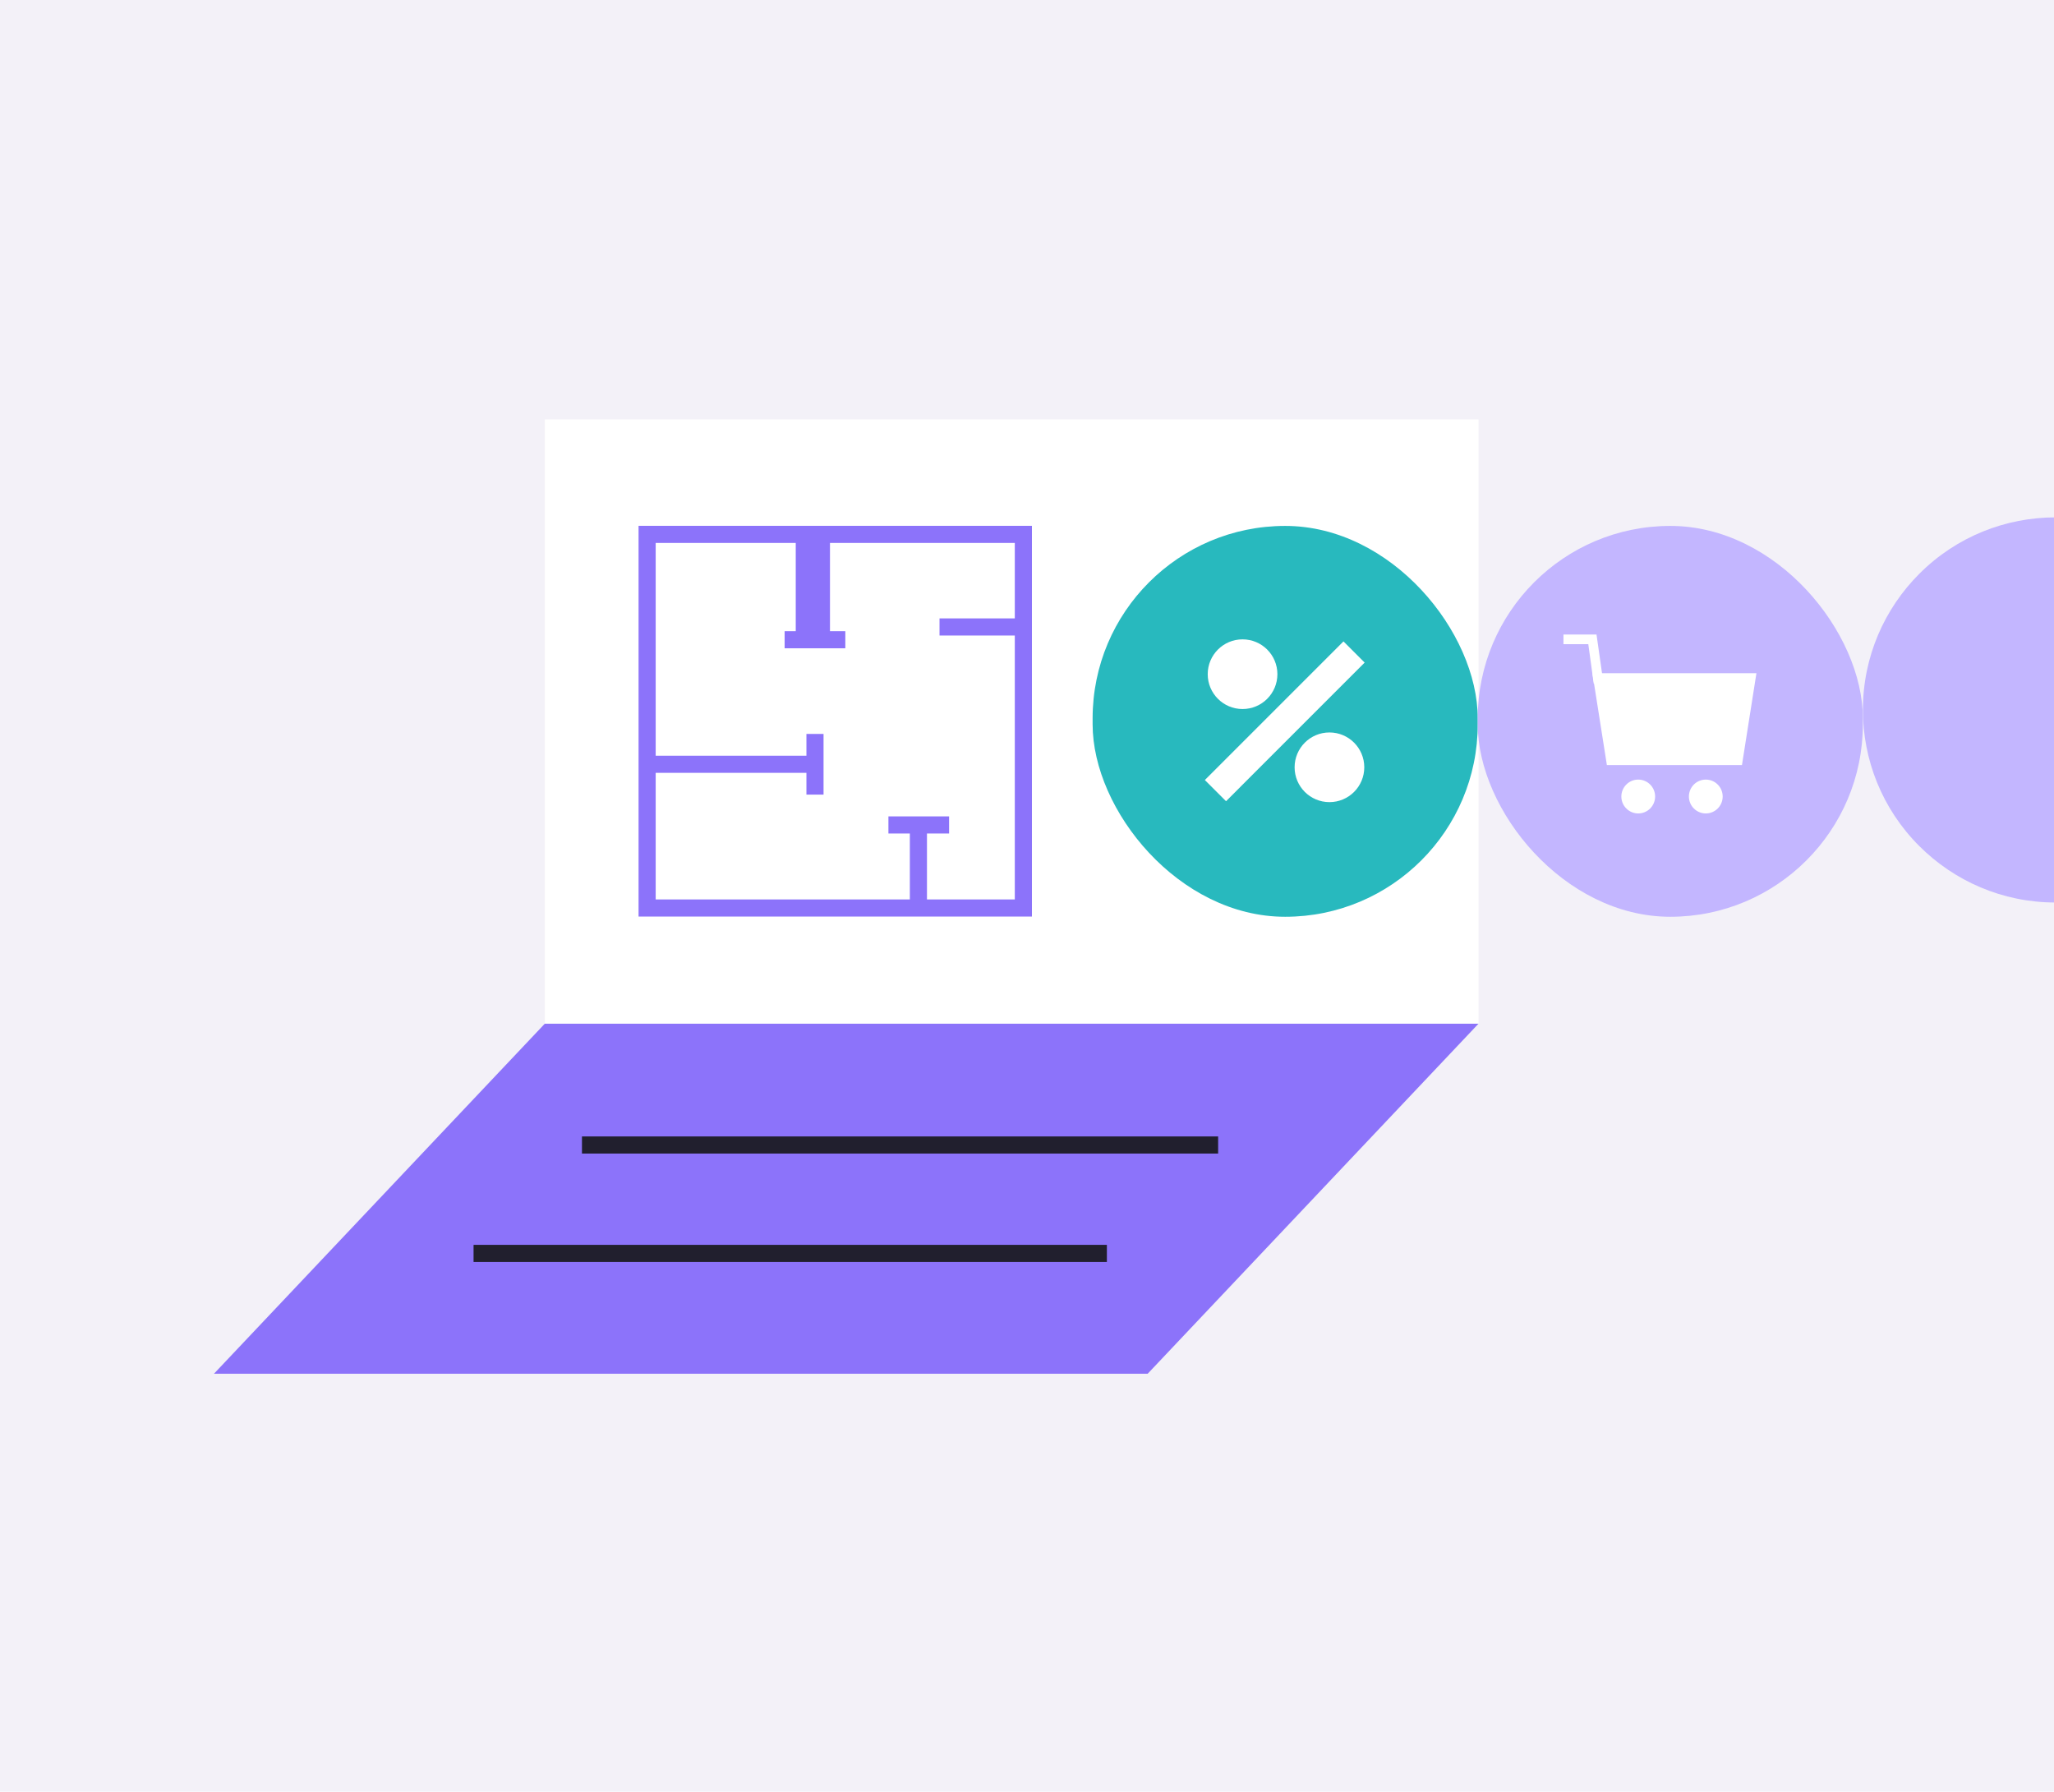
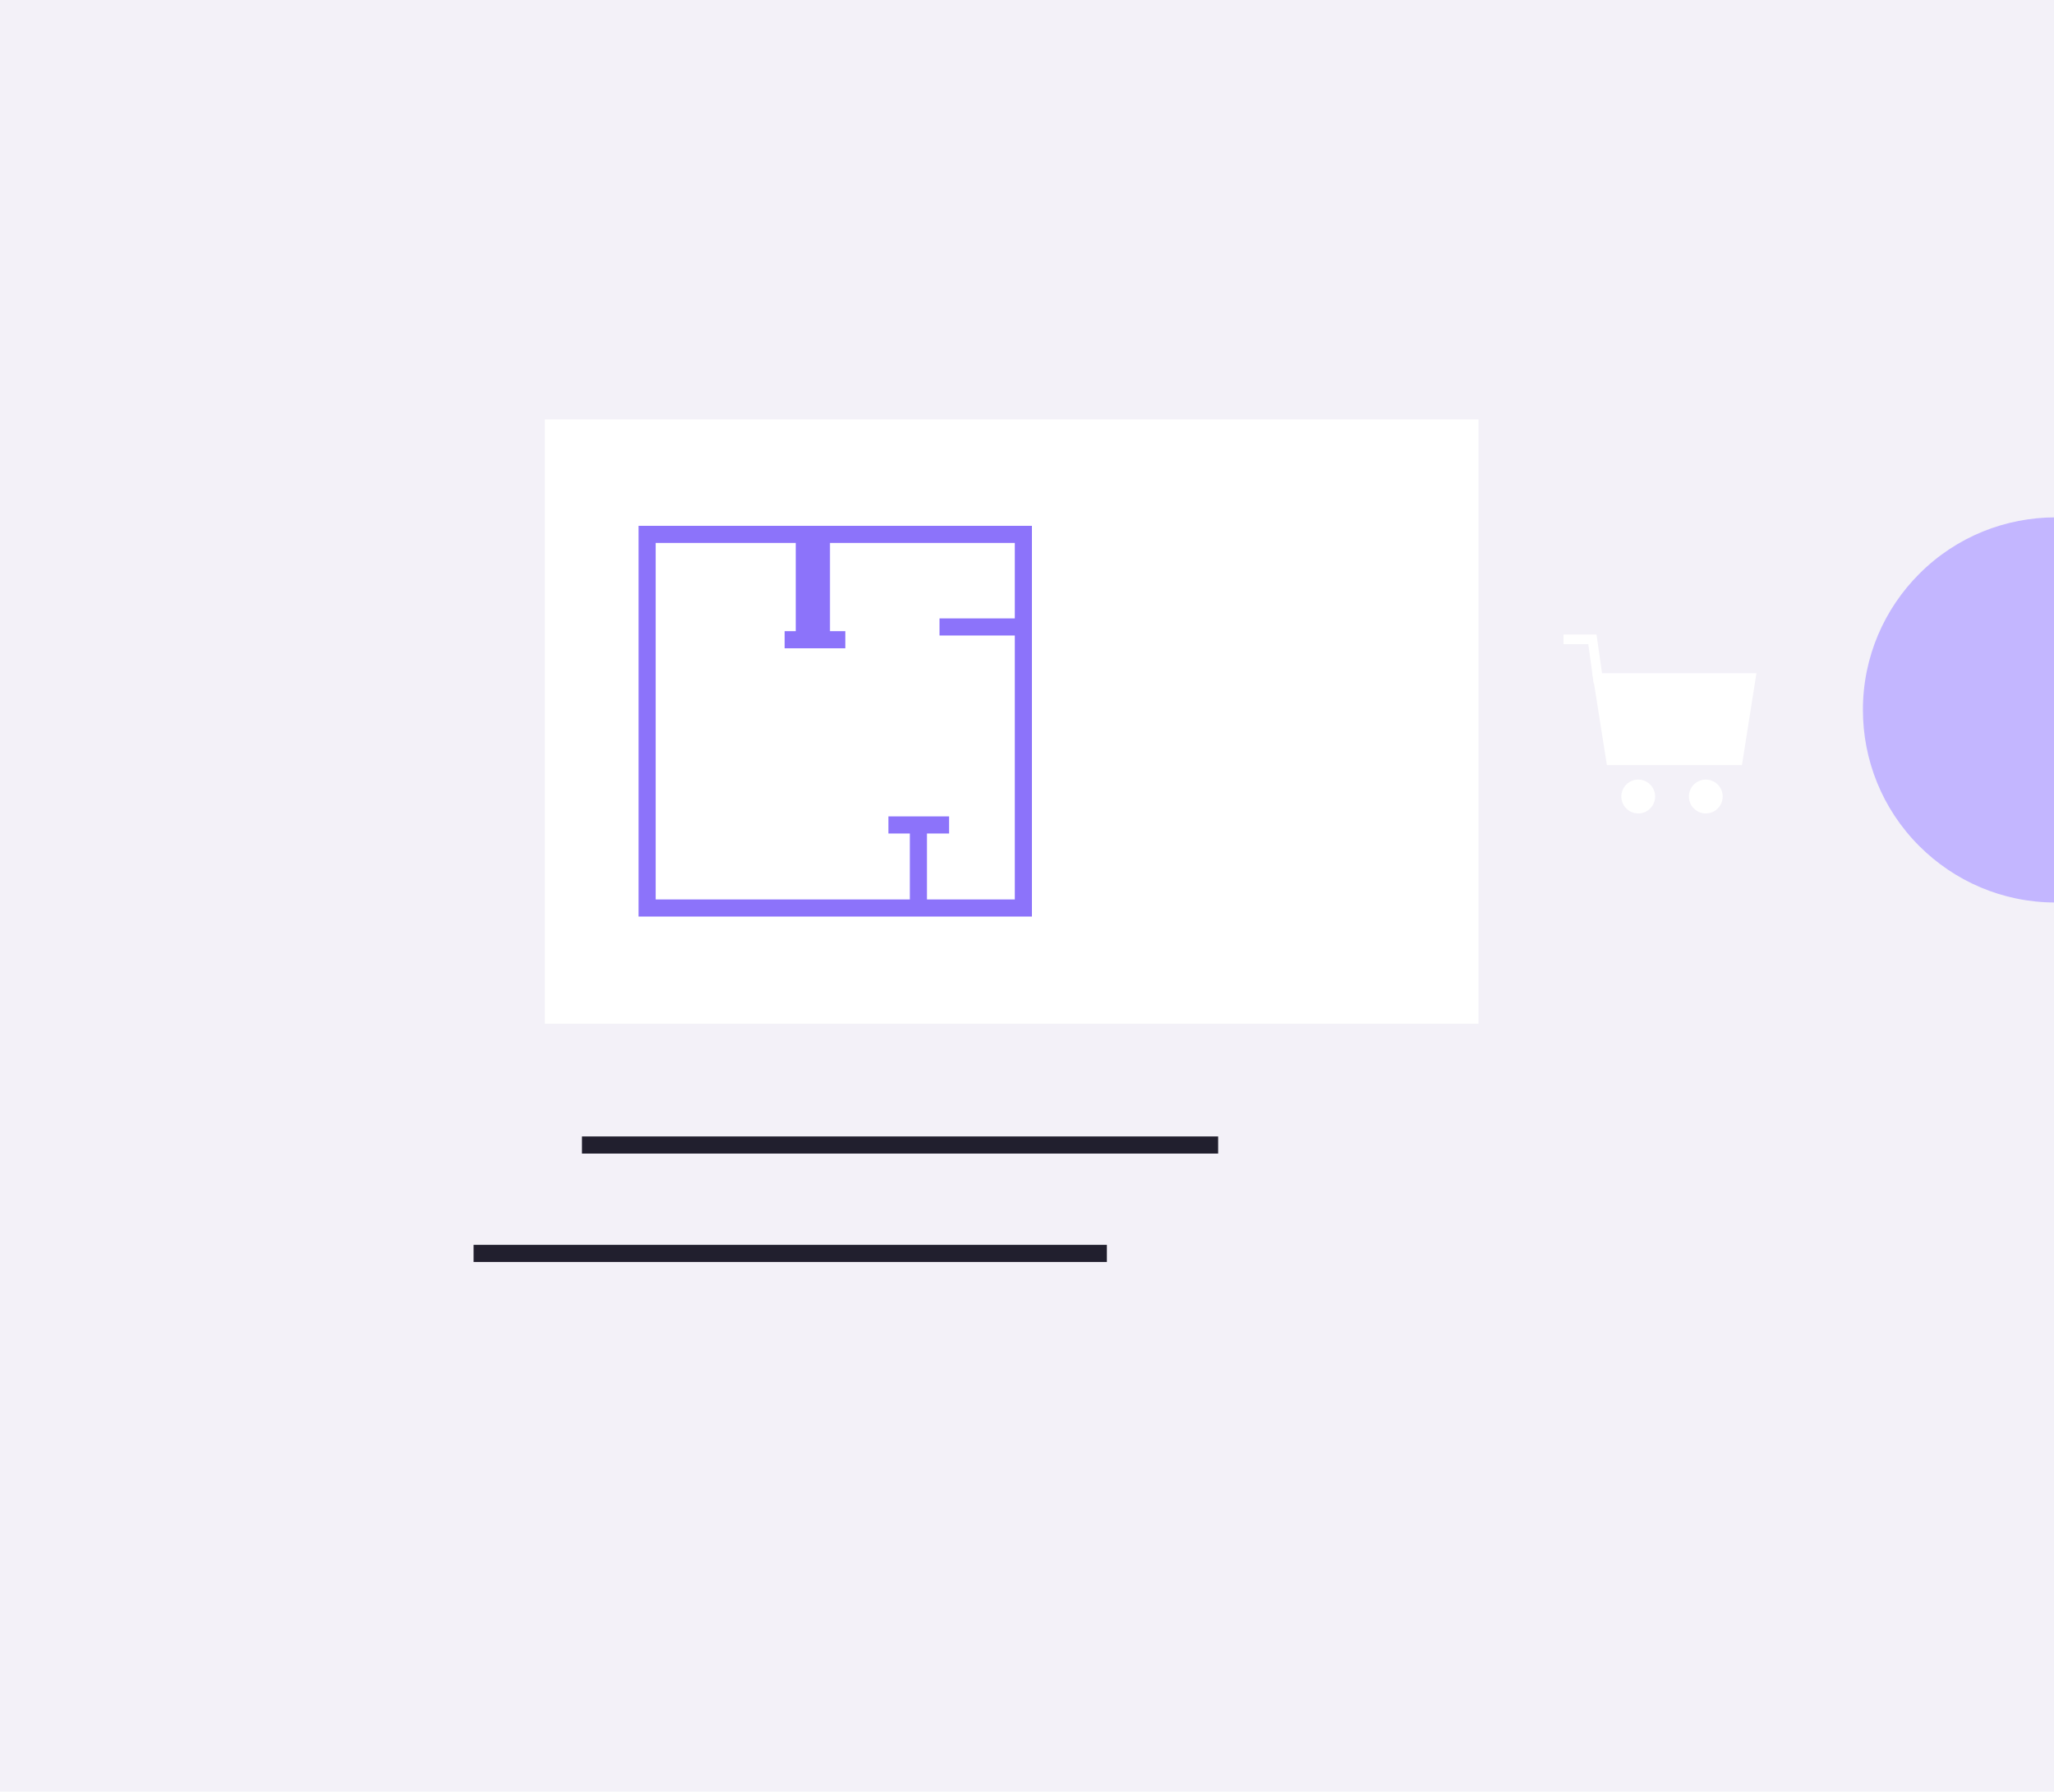
<svg xmlns="http://www.w3.org/2000/svg" width="720" height="628" viewBox="0 0 720 628" fill="none">
  <desc>
			Created with Pixso.
	</desc>
  <defs>
    <clipPath id="clip3_1910">
      <rect id="img" width="720" height="628" fill="white" />
    </clipPath>
  </defs>
  <rect id="img" width="720" height="628" fill="#F3F1F8" />
  <g clip-path="url(#clip3_1910)">
    <path id="Vector" d="M190.971 147L518.268 147L518.268 358.821L190.971 358.821L190.971 147Z" fill-rule="evenodd" fill="#FFFFFF" />
    <path id="Rectangle 1003420" d="M223.841 184.311L361.726 184.311L361.726 321.271L223.841 321.271L223.841 184.311ZM281.937 224.954L278.937 224.954L278.937 190.311L229.841 190.311L229.841 315.271L355.726 315.271L355.726 190.311L290.937 190.311L290.937 224.954L281.937 224.954Z" fill-rule="evenodd" fill="#8C73FA" />
    <path id="Vector 1309" d="M321.933 318.495L321.933 288.882" stroke="#8C73FA" stroke-width="6" />
    <path id="Vector 1311" d="M275.045 224.236L296.312 224.236" stroke="#8C73FA" stroke-width="6" />
-     <path id="Vector 1312" d="M285.68 257.257L285.68 278.525" stroke="#8C73FA" stroke-width="6" />
    <path id="Vector 1313" d="M332.692 289.159L311.425 289.159" stroke="#8C73FA" stroke-width="6" />
    <path id="Vector 1314" d="M356.198 219.759L329.334 219.759" stroke="#8C73FA" stroke-width="6" />
-     <path id="Vector 1310" d="M229.15 267.892L285.118 267.892" stroke="#8C73FA" stroke-width="6" />
-     <path id="Vector" d="M402.297 481.521L75 481.521L190.972 358.82L518.269 358.82L402.297 481.521Z" fill-rule="nonzero" fill="#8C73FA" />
-     <rect id="Rectangle 1003422" x="383" y="184.344" rx="67.5" width="135" height="137" fill="#28B9BE" />
-     <rect id="Rectangle 1003423" x="518" y="184.344" rx="67.5" width="135" height="137" fill="#C3B6FF" />
    <path id="Vector 75 (Stroke)" d="M422.34 273.414L470.931 224.823L478.359 232.252L429.769 280.843L422.34 273.414Z" fill-rule="evenodd" fill="#FFFFFF" />
    <path id="Ellipse 679" d="M466.018 281.161C459.273 281.161 453.806 275.693 453.806 268.949C453.806 262.204 459.273 256.736 466.018 256.736C472.763 256.736 478.23 262.204 478.23 268.949C478.23 275.693 472.763 281.161 466.018 281.161Z" fill-rule="nonzero" fill="#FFFFFF" />
    <path id="Ellipse 680" d="M435.56 248.527C428.815 248.527 423.348 243.06 423.348 236.315C423.348 229.57 428.815 224.103 435.56 224.103C442.305 224.103 447.772 229.57 447.772 236.315C447.772 243.06 442.305 248.527 435.56 248.527Z" fill-rule="nonzero" fill="#FFFFFF" />
    <path id="Vector" d="M615.692 235.968L610.619 268.174L563.269 268.174L558.195 235.968L615.692 235.968Z" fill-rule="nonzero" fill="#FFFFFF" />
    <path id="Vector" d="M558.66 239.65L556.758 225.798L548.049 225.798L548.049 222.408L559.633 222.408L562.008 239.091L558.66 239.65Z" fill-rule="nonzero" fill="#FFFFFF" />
    <path id="Vector" d="M580.179 279.193C580.179 282.469 577.528 285.125 574.26 285.125C570.991 285.125 568.341 282.469 568.341 279.193C568.341 275.916 570.991 273.26 574.26 273.26C577.528 273.26 580.179 275.916 580.179 279.193Z" fill-rule="evenodd" fill="#FFFFFF" />
    <path id="Vector" d="M603.86 279.193C603.86 282.469 601.21 285.125 597.941 285.125C594.673 285.125 592.022 282.469 592.022 279.193C592.022 275.916 594.673 273.26 597.941 273.26C601.21 273.26 603.86 275.916 603.86 279.193Z" fill-rule="evenodd" fill="#FFFFFF" />
    <path id="Ellipse 945" d="M720.5 316.344C701.877 316.344 685.002 308.78 672.783 296.561C659.602 283.405 653.018 266.125 653.018 248.844C653 230.221 660.563 213.346 672.783 201.127C685.938 187.946 703.22 181.362 720.5 181.344L720.5 248.844L720.5 316.344Z" fill-rule="evenodd" fill="#C3B6FF" />
    <path id="Vector 1315" d="M204 401.344L427 401.344" stroke="#211F2E" stroke-width="6" />
    <path id="Vector 1316" d="M166 439.344L388 439.344" stroke="#211F2E" stroke-width="6" />
  </g>
</svg>